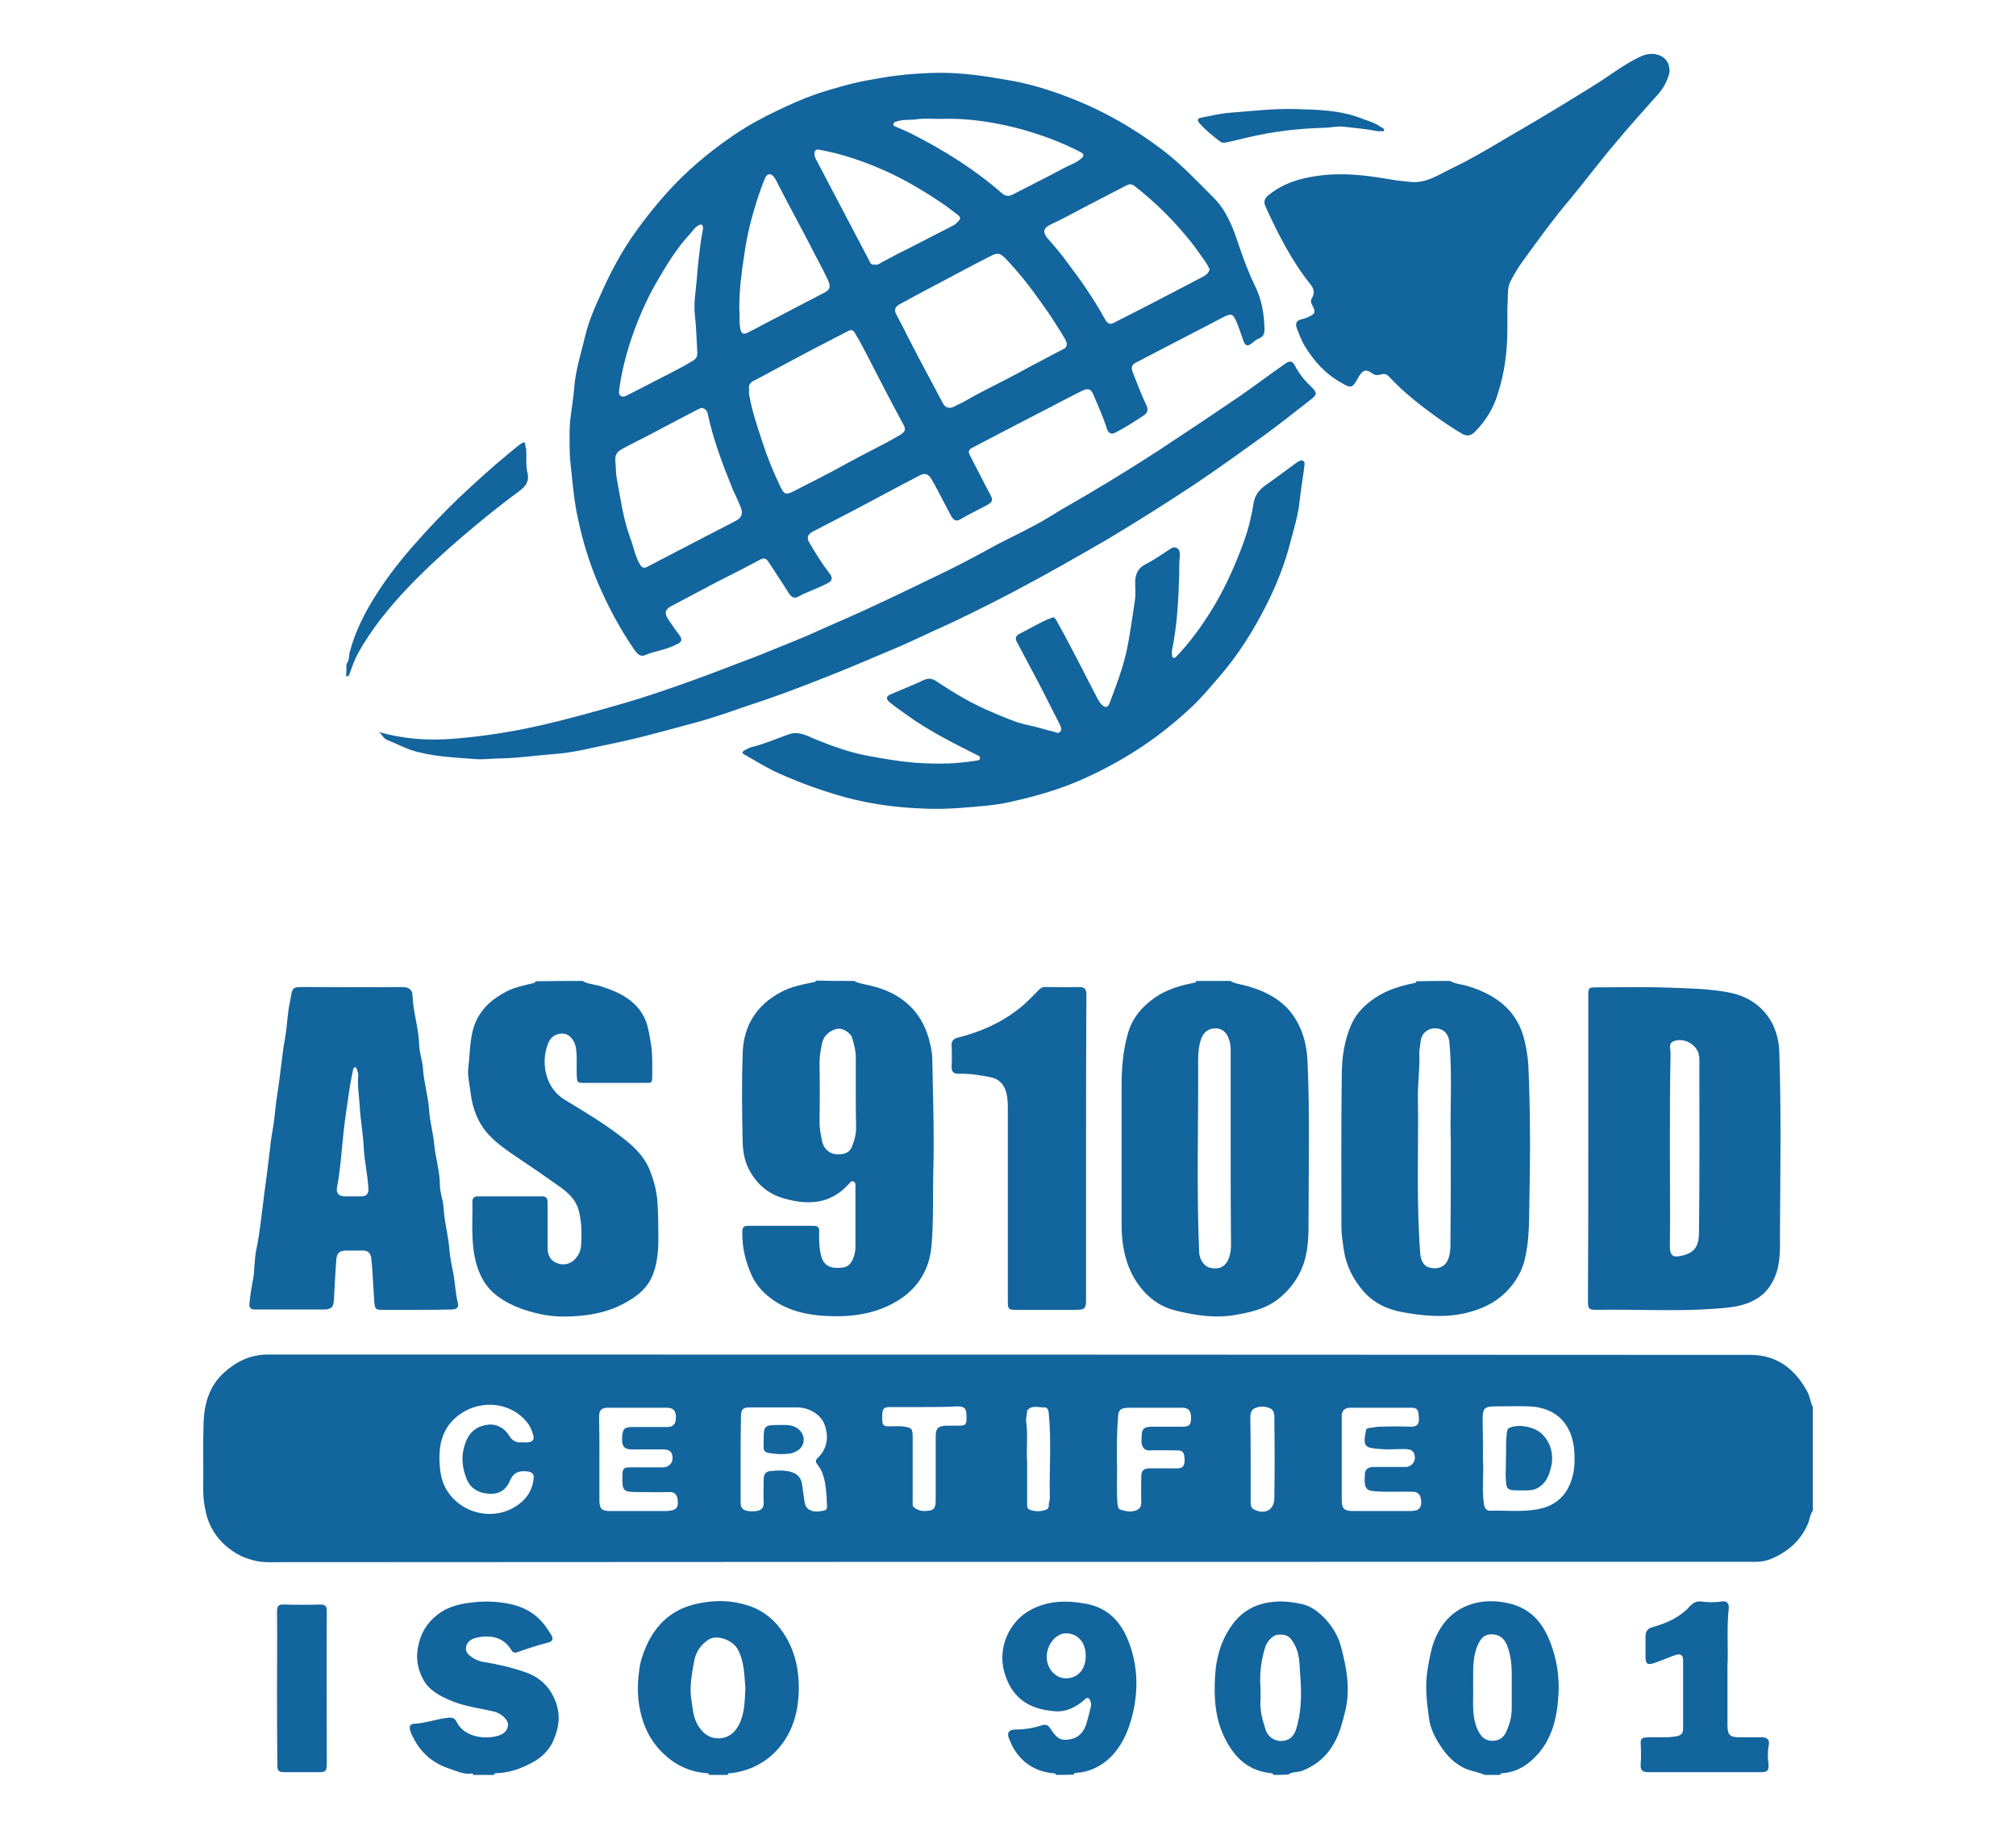
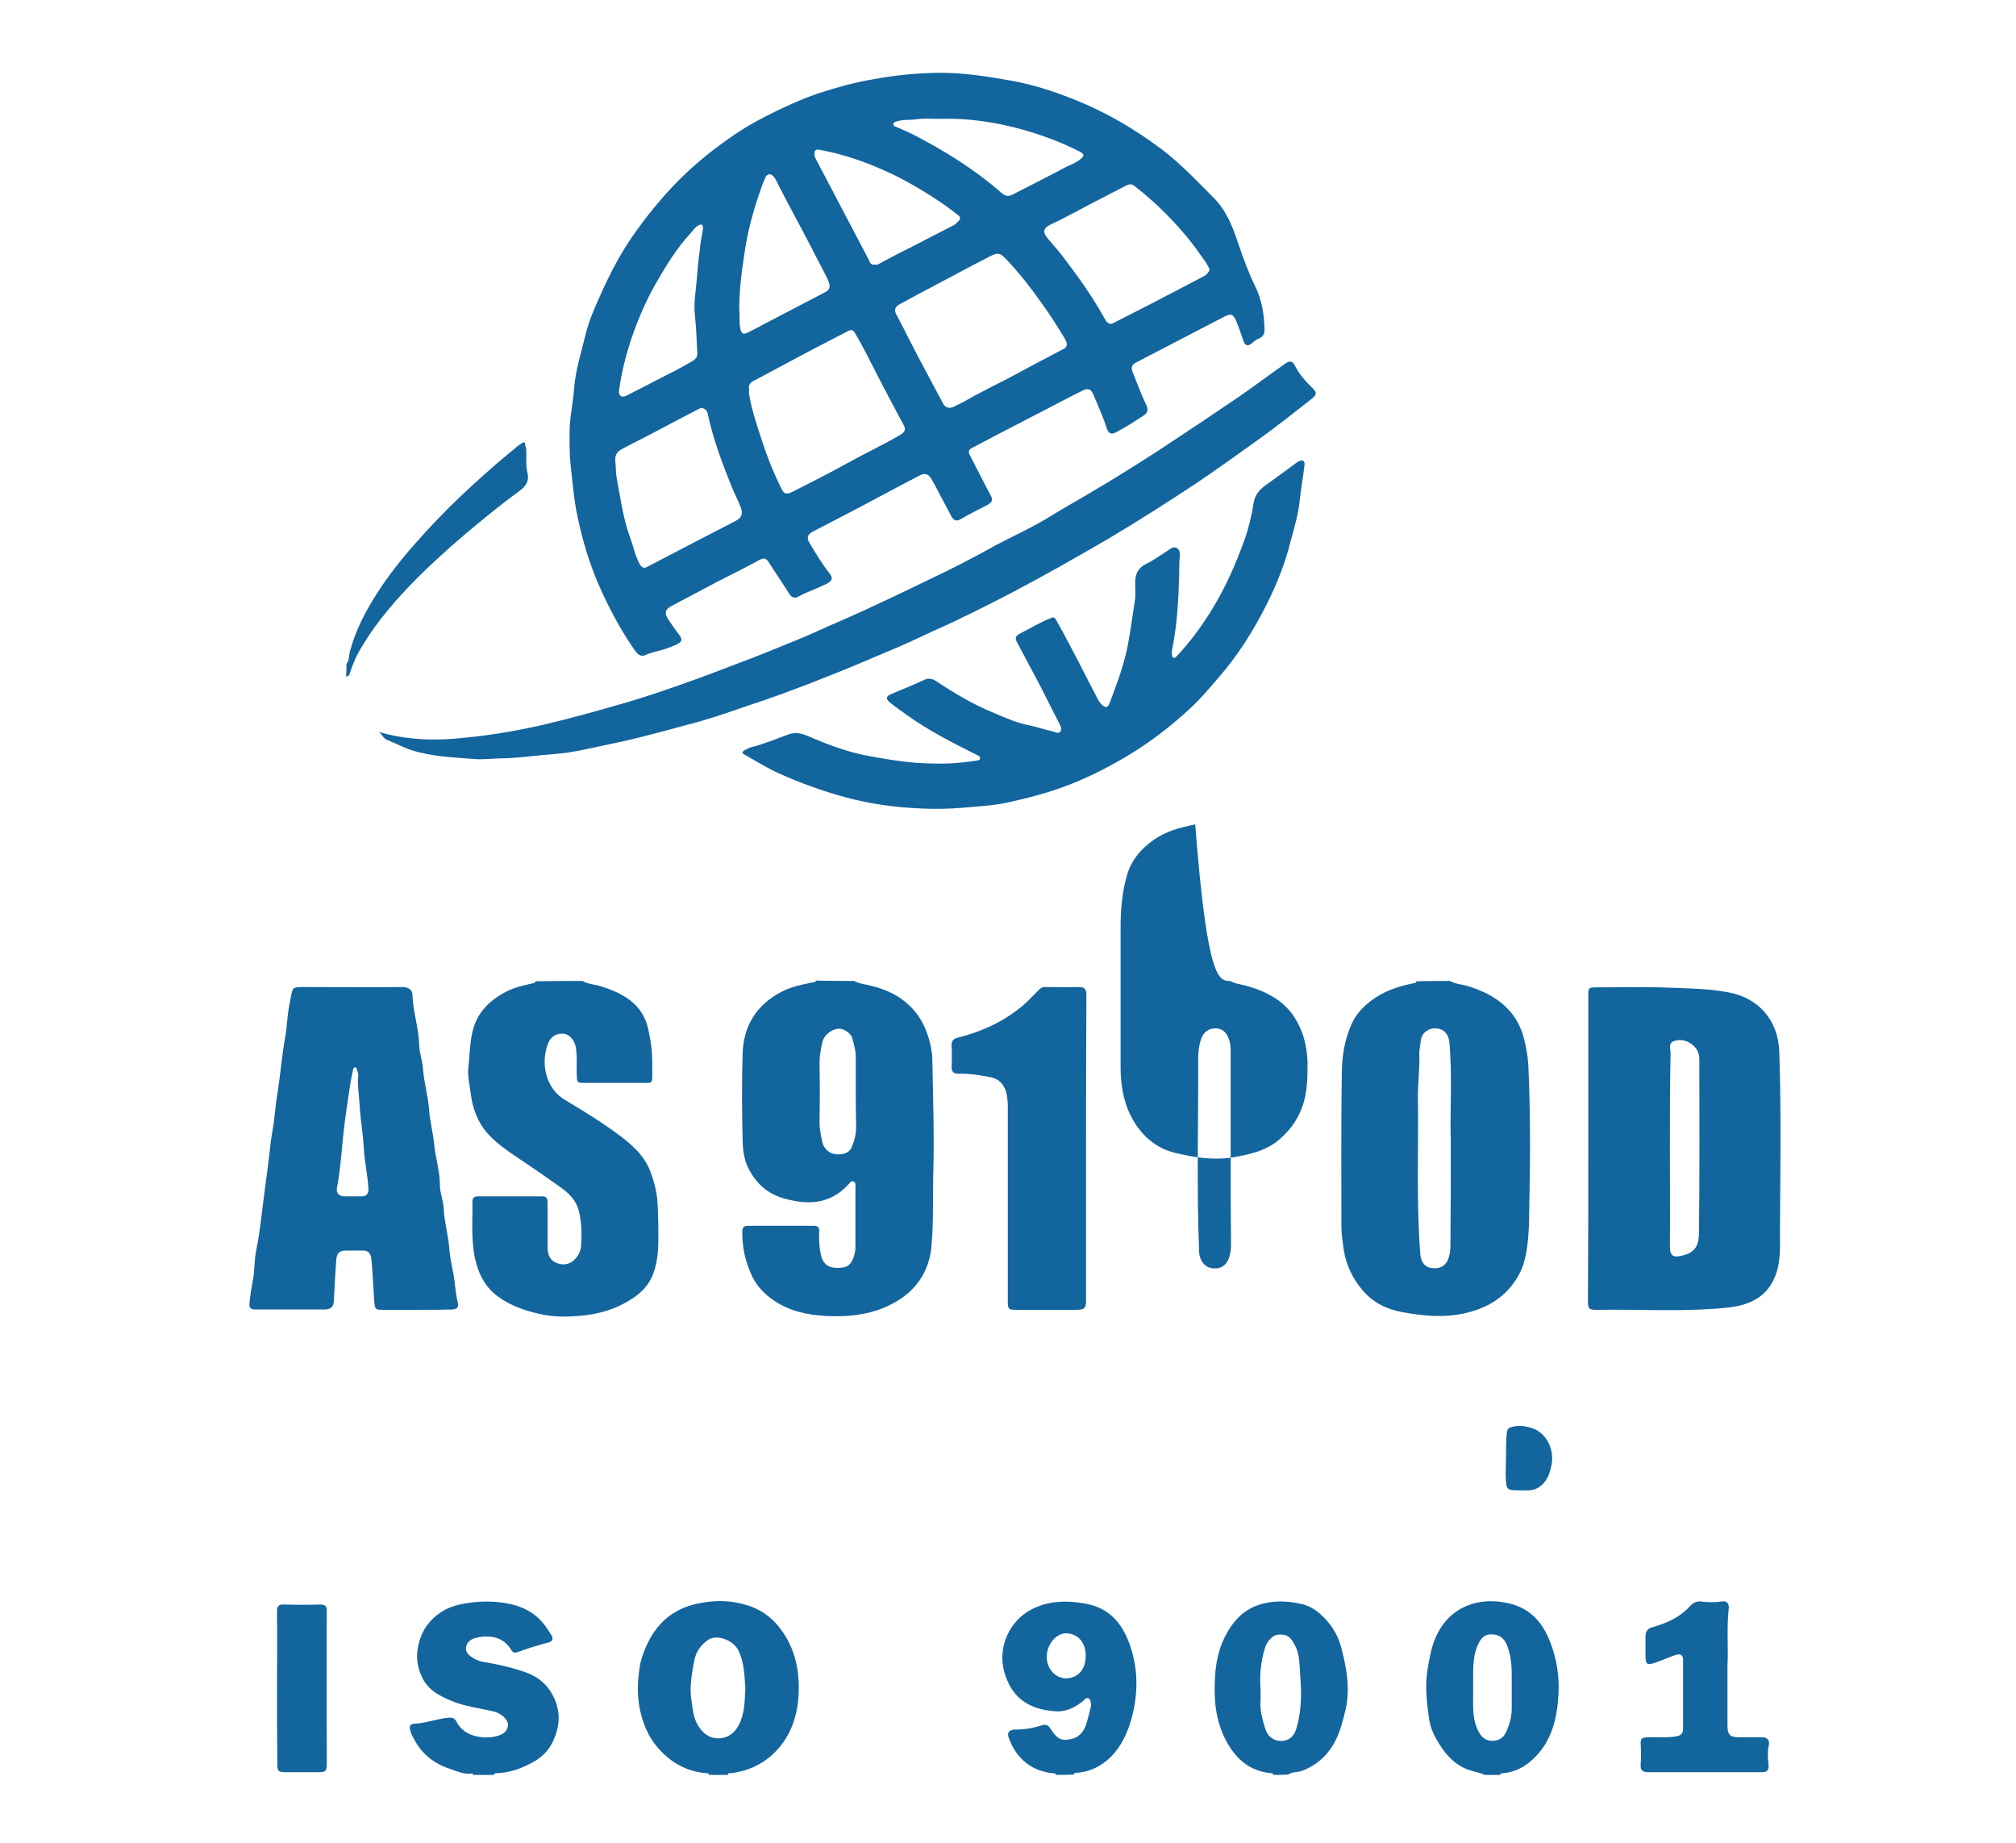
<svg xmlns="http://www.w3.org/2000/svg" version="1.1" id="Layer_1" x="0px" y="0px" viewBox="0 0 595.3 544" style="enable-background:new 0 0 595.3 544;" xml:space="preserve">
  <style type="text/css">
	.st0{fill:#13659E;}
</style>
  <g>
    <g>
-       <path class="st0" d="M535.3,446c-0.9,1.2-0.9,2.7-1.5,4c-2.2,5-5.9,8.1-10.7,10.2c-1.5,0.6-3.1,0.9-4.7,0.9c-24.7,0-49.5,0-74.2,0    c-121.6,0-243.2,0-364.9,0.1c-9.1,0-16.8-6.6-18.5-14.7c-0.5-2.2-0.8-4.3-0.8-6.6c0.1-6.6-0.1-13.2,0.1-19.8    c0.2-5.7,1.7-11,6.2-15c3.6-3.2,7.7-5.2,12.8-5.2c145.9,0,291.9,0,437.8,0.1c7.8,0,13.2,4.2,16.8,10.9c0.8,1.5,0.9,3.1,1.6,4.5    C535.3,425.7,535.3,435.8,535.3,446z M437.9,431.2c0.3,3.7-0.4,8.3,0.3,12.9c0.2,1.5,1,2,2.2,1.9c4.5-0.1,9,0.4,13.5-0.4    c4-0.7,7.2-2.6,9.2-6.4c1.7-3.3,2-6.7,1.8-10.3c-0.4-8.1-5.1-13.5-13.6-13.7c-3.2-0.1-6.4,0-9.6,0c-3.4,0-3.9,0.5-3.9,4    C437.9,423,437.9,426.7,437.9,431.2z M218.7,430.5c0,4.4,0,8.7,0,13.1c0,1.6,0.7,2.3,2.2,2.5c0.8,0.1,1.7,0.1,2.5,0    c1.3-0.2,2.2-0.9,2.1-2.4c-0.1-2.3,0-4.6,0-6.9c0-1.5,0.6-2.4,2-2.5c2-0.2,3.9-0.3,5.9,0.2c2.2,0.6,3.3,1.9,3.5,4.2    c0.2,1.6,0.5,3.2,0.7,4.8c0.3,2,1.9,3,4.3,2.7c2.4-0.3,2.5-0.4,2.2-3.1c0-0.4,0-0.7,0-1.1c-0.3-3.4-0.5-6.8-2.7-9.6    c-0.7-0.9-0.6-1.4,0.2-2.1c2.7-2.7,3.1-6,2-9.4c-1-3.2-4.6-5.4-8.3-5.4c-4.6,0-9.2,0-13.8,0c-2.1,0-2.7,0.5-2.7,2.7    C218.7,422.2,218.7,426.4,218.7,430.5z M396.2,430.7c0,3.9,0,7.9,0,11.8c0,3,0.6,3.6,3.6,3.6c5.4,0,10.9,0,16.3,0    c0.5,0,1.1,0,1.6-0.1c1.9-0.3,2.1-1.7,1.9-3.3c-0.2-1.5-0.9-2.3-2.6-2.3c-3.9-0.1-7.8,0.2-11.7-0.2c-1.8-0.2-2.2-1.1-2.3-2.5    c-0.1-0.6,0-1.2,0-1.8c0-2.1,0.7-2.8,2.8-2.8c3.1,0,6.2,0,9.2,0c1.6,0,2.8-1.3,2.8-2.7c0-1.8-0.9-2.6-2.9-2.6c-2.5,0-5,0.2-7.4,0    c-4-0.4-5.2-0.3-4.2-5.2c0.1-0.5,0.2-0.9,0.8-1c1.1-0.1,2.3-0.4,3.4-0.4c3-0.1,6-0.1,9.1,0c1.7,0,2.4-0.6,2.4-2.3    c-0.1-2.7-0.4-3.3-2.4-3.3c-5.9,0-11.9,0-17.8,0c-1.8,0-2.6,0.9-2.6,2.6C396.2,422.3,396.2,426.5,396.2,430.7z M177,430.7    c0,4.1,0,8.2,0,12.3c0,2.4,0.7,3.1,3.1,3.1c5.5,0,11,0,16.5,0c0.6,0,1.2-0.1,1.8-0.2c2-0.4,1.8-1.9,1.7-3.2    c-0.2-1.4-0.9-2.3-2.5-2.2c-3,0.1-5.9,0-8.9,0c-4.8,0-5-0.2-4.9-4.9c0-2.1,0.4-2.4,2.4-2.4c3.2,0,6.4,0,9.6,0    c1.6,0,2.8-1.2,2.8-2.7c0-1.8-0.8-2.6-2.8-2.6c-2.7,0-5.4,0-8.2,0c-2.8,0.1-4.1-0.2-3.9-3.7c0.2-2.3,0.6-2.9,3-2.9    c3.4,0,6.9,0,10.3,0c1.8,0,2.6-0.9,2.6-2.9c0-1.9-0.8-2.8-2.7-2.8c-5.8,0-11.6,0-17.4,0c-1.9,0-2.6,0.8-2.6,2.6    C177,422.2,177,426.4,177,430.7z M154.1,425.8c0.8,0,1.5,0.1,2,0c1.2-0.2,1.7-0.9,1.4-2c-0.4-1.4-0.9-2.7-1.8-3.8    c-5-6.3-13.8-6.7-19.7-2.6c-5.8,4-6.8,9.9-6,16.8c0.3,2.1,0.9,4.2,2.1,6c4.5,7,14.3,9,21.1,3.9c2.6-1.9,4.1-4.5,4.4-7.7    c0.1-1.3-0.6-1.9-1.9-2c-2.5-0.3-4.2,0.4-5.2,2.9c-1.3,3.1-3.9,4.1-7.1,3.6c-2.5-0.4-4.5-1.7-5.5-4c-1.6-3.8-1.9-7.8-0.1-11.8    c1.3-2.9,3.6-4.2,6.4-4.5c2.4-0.3,4.8,1,6.1,3.2C151.3,425.4,152.5,426,154.1,425.8z M329.8,431.2c0.2,3.7-0.2,8.3,0.2,12.9    c0.1,0.7,0.2,1.4,0.9,1.6c1.3,0.4,2.6,0.7,3.9,0.4c1.4-0.3,2.3-1,2.2-2.7c-0.1-2.5,0-5,0-7.4c0-1.8,0.7-2.5,2.5-2.5    c2.7,0,5.4,0,8.2,0c1.8,0,2.1-1.1,2.1-2.5c0-2.1-0.5-2.8-2.1-2.8c-2.8,0-5.6-0.1-8.3,0c-1.5,0-2-0.8-2.3-2c-0.1-0.6,0-1.3,0-2    c0-2.3,0.7-3,3-3c3,0,6,0,9.1,0c2,0,2.5-0.6,2.5-2.6c0-2.1-0.7-3-2.6-3c-5.2,0-10.4,0-15.6,0c-2.8,0-3.4,0.7-3.4,3.6    C329.8,422.7,329.8,426.5,329.8,431.2z M272.9,415.4c-3.4,0-6.8,0-10.1,0c-1.9,0-2.3,0.5-2.3,3c0,2.4,0.2,2.7,2.3,2.7    c1.2,0,2.4-0.1,3.6,0c2.6,0.4,3.1,0.3,3.1,3.2c0,6.3,0,12.7,0,19c0,0.6-0.2,1.3,0.5,1.8c1.5,1.2,3.2,1.1,4.8,0.8    c1.4-0.3,1.5-1.7,1.5-3.1c0-6.2,0-12.4,0-18.7c0-2.4,0.7-3.1,3.1-3.2c1.1,0,2.2,0,3.3,0c2.5,0,2.7-0.2,2.7-2.5    c0-2.7-0.5-3.2-2.9-3.2C279.3,415.4,276.1,415.4,272.9,415.4z M369.3,431.1c0,4.2,0,8.3,0,12.5c0,0.9,0.2,1.6,0.9,2    c3.2,1.7,6.1,0.2,6.1-3.3c0.1-7.7,0.1-15.3,0-23c0-1.1,0.2-2.8-1.2-3.5c-1.5-0.7-3.2-0.7-4.7,0c-1.2,0.6-1.2,2-1.2,3.2    C369.3,423,369.3,427.1,369.3,431.1z M303.3,431.6c0,4.6,0,8.4,0,12.2c0,0.7-0.1,1.5,0.7,1.9c1.6,0.6,3.3,0.6,4.9,0    c0.5-0.2,0.8-0.6,0.8-1.1c-0.1-0.9,0.4-1.8,0.3-2.6c-0.2-8.2,0.5-16.4-0.3-24.6c-0.1-1-0.3-2-1.4-1.9c-1.6,0.1-3.5-0.8-4.9,0.8    c-0.1,0.1-0.1,0.2-0.1,0.3c0,1-0.4,2.1-0.3,3C303.6,423.9,303,428.2,303.3,431.6z" />
      <path class="st0" d="M428.2,289.6c1.7,1,3.7,1,5.5,1.6c7.6,2.4,13.7,6.6,16.1,14.6c0.8,2.8,1.3,5.7,1.5,8.6    c0.6,13.5,0.6,27,0.3,40.6c-0.1,5.7,0,11.4-1.4,17c-0.8,3.2-2.5,6.2-4.8,8.7c-3.5,3.8-7.7,5.8-12.8,7c-6.3,1.4-12.3,0.8-18.4-0.3    c-4.6-0.8-8.7-2.8-11.7-6.3c-3-3.5-5-7.5-5.7-12.1c-0.3-2.3-0.7-4.5-0.7-6.8c0-14.8-0.1-29.6,0.1-44.4c0-5.4,0.7-10.7,3-15.7    c1.5-3.2,4-5.6,7-7.6c3.5-2.3,7.5-3.5,11.6-4.3c0.3-0.1,0.4-0.2,0.4-0.5C421.5,289.6,424.9,289.6,428.2,289.6z M428.4,336.9    c-0.3-8.3,0.5-18.7-0.4-29.1c-0.2-2.5-1.7-4.1-4-4.2c-2.3-0.1-4.3,1.4-4.5,3.9c-0.1,1.1-0.4,2.3-0.4,3.4c0.2,4.5-0.5,9-0.4,13.5    c0.2,15.3-0.5,30.6,0.7,45.9c0.2,2,1.1,3.5,2.6,3.9c2.3,0.6,4.2,0,5.2-1.6c1.1-1.9,1.1-4,1.1-6.1    C428.4,357.3,428.4,348.1,428.4,336.9z" />
-       <path class="st0" d="M363.3,289.6c1.5,0.9,3.3,1,5,1.5c6.2,1.8,11.6,4.7,14.8,10.7c2,3.6,2.8,7.5,3,11.6c0.7,15.5,0.3,31,0.3,46.6    c0,4.7,0,9.5-1.8,14c-1.5,3.8-3.9,6.9-7,9.4c-3.9,3.1-8.6,4.1-13.4,4.9c-5.7,0.9-11.3,0-16.7-1.3c-5.8-1.3-10.1-5.1-13-10.4    c-2.5-4.7-3.3-9.8-3.3-15c0-13.7,0-27.5,0-41.2c0-5.1,0.4-10.1,1.8-15.1c1.3-4.8,4.3-8.2,8.2-10.9c3.5-2.4,7.5-3.5,11.6-4.3    c0.3-0.1,0.4-0.2,0.4-0.5C356.5,289.6,359.9,289.6,363.3,289.6z M363.4,338.8c0-9.6,0-19.2,0-28.8c0-1.3-0.2-2.5-0.7-3.7    c-0.7-1.7-2-2.7-3.8-2.7c-2,0-3.4,1.1-4.1,2.8c-0.8,2.1-1,4.4-1,6.5c0.1,19-0.5,37.9,0.3,56.9c0.1,2,1.4,3.9,2.9,4.4    c3.1,0.9,5.3-0.4,6.1-3.5c0.3-1.1,0.4-2.1,0.4-3.2C363.4,357.9,363.4,348.3,363.4,338.8z" />
+       <path class="st0" d="M363.3,289.6c1.5,0.9,3.3,1,5,1.5c6.2,1.8,11.6,4.7,14.8,10.7c2,3.6,2.8,7.5,3,11.6c0,4.7,0,9.5-1.8,14c-1.5,3.8-3.9,6.9-7,9.4c-3.9,3.1-8.6,4.1-13.4,4.9c-5.7,0.9-11.3,0-16.7-1.3c-5.8-1.3-10.1-5.1-13-10.4    c-2.5-4.7-3.3-9.8-3.3-15c0-13.7,0-27.5,0-41.2c0-5.1,0.4-10.1,1.8-15.1c1.3-4.8,4.3-8.2,8.2-10.9c3.5-2.4,7.5-3.5,11.6-4.3    c0.3-0.1,0.4-0.2,0.4-0.5C356.5,289.6,359.9,289.6,363.3,289.6z M363.4,338.8c0-9.6,0-19.2,0-28.8c0-1.3-0.2-2.5-0.7-3.7    c-0.7-1.7-2-2.7-3.8-2.7c-2,0-3.4,1.1-4.1,2.8c-0.8,2.1-1,4.4-1,6.5c0.1,19-0.5,37.9,0.3,56.9c0.1,2,1.4,3.9,2.9,4.4    c3.1,0.9,5.3-0.4,6.1-3.5c0.3-1.1,0.4-2.1,0.4-3.2C363.4,357.9,363.4,348.3,363.4,338.8z" />
      <path class="st0" d="M252.2,289.6c1.7,0.9,3.6,1,5.3,1.5c3.6,0.9,6.9,2.3,9.7,4.6c4.4,3.5,6.6,8.1,7.7,13.5    c0.2,1.1,0.4,2.2,0.4,3.4c0.2,11.1,0.6,22.2,0.3,33.3c-0.2,7.2,0.1,14.4-0.5,21.5c-0.5,7.2-4,13.1-10.5,16.9    c-6.5,3.8-13.7,4.6-20.9,4.2c-5.3-0.3-10.5-1.4-15.1-4.5c-2.8-1.9-5.1-4.2-6.6-7.4c-1.9-4.2-2.9-8.4-2.8-13c0-1.2,0.4-1.7,1.7-1.7    c6.5,0,12.9,0,19.4,0c1.3,0,1.7,0.6,1.6,1.8c-0.1,2.5,0,5,0.7,7.5c0.6,2,2.1,3,4.1,3.1c3.1,0.1,4.2-0.4,5.2-2.7    c0.4-1,0.7-2.1,0.7-3.3c0-5.9,0-11.7,0-17.6c0-0.7,0.2-1.6-0.6-1.9c-0.8-0.3-1.1,0.6-1.6,1c-5.3,5.7-11.7,6-18.6,4.1    c-4.5-1.2-7.8-3.8-10.1-7.7c-1.7-2.7-2.3-5.8-2.4-8.9c-0.2-8.8-0.3-17.7,0-26.5c0.3-8,4.1-14.1,11.3-17.9c2.9-1.6,6.2-2.2,9.5-2.9    c0.3-0.1,0.8,0,0.8-0.5C244.7,289.6,248.5,289.6,252.2,289.6z M252.7,322.5c0-3.5,0-7,0-10.5c0-2-0.6-3.9-1.1-5.7    c-0.4-1.3-2.6-2.7-3.9-2.6c-2.1,0.1-4.4,1.8-4.9,4.1c-0.4,1.9-0.8,3.8-0.8,5.8c0.1,5.9,0.1,11.8,0,17.7c0,2,0.4,3.9,0.8,5.8    c0.5,2.2,2.3,3.7,4.5,3.7c1.7,0,3.4-0.3,4.2-2.1c0.8-1.9,1.3-3.8,1.3-5.9C252.7,329.4,252.7,325.9,252.7,322.5z" />
      <path class="st0" d="M172,289.6c1.7,1,3.7,1,5.5,1.6c5.6,1.8,10.8,4.3,13.2,10.2c0.8,2.1,1.1,4.4,1.5,6.6c0.5,3.1,0.4,6.2,0.4,9.4    c0,2.4,0,2.3-2.4,2.3c-5.7,0-11.5,0-17.2,0c-2.7,0-2.6,0-2.7-2.6c-0.1-2.7,0.2-5.4-0.3-8.1c-0.4-1.8-1.7-3.5-3.3-3.8    c-2.1-0.3-4,0.7-4.8,2.7c-2.3,5.6-1,13.3,4.9,16.8c5.3,3.2,10.6,6.4,15.6,10.1c3.9,2.9,7.6,6,9.5,10.7c1.1,2.8,1.9,5.7,2.2,8.8    c0.3,3.9,0.3,7.8,0.3,11.7c0,3.8-0.4,7.6-1.9,11c-1.4,3.1-3.9,5.3-6.8,7c-4.2,2.6-8.9,3.9-13.8,4.4c-4.1,0.4-8.4,0.5-12.6-0.5    c-4.4-1-8.5-2.4-12.2-5.1c-3.6-2.6-5.5-6.1-6.6-10.3c-1.5-5.9-0.9-11.8-1-17.8c0-1,0.5-1.5,1.6-1.5c6.3,0,12.7,0,19,0    c1.5,0,1.6,0.9,1.6,2c0,4.4,0,8.7,0,13.1c0,1.9,0.6,3.7,2.5,4.5c1.8,0.8,3.7,0.6,5.2-0.7c1.4-1.2,2.1-2.8,2.2-4.5    c0.2-3.4,0.2-6.8-0.7-10.2c-0.8-3.1-2.9-5.1-5.4-6.9c-4.2-3-8.4-5.9-12.6-8.7c-3-2-5.9-4-8.4-6.6c-3.3-3.5-4.9-7.7-5.5-12.3    c-0.3-2.6-1-5.2-0.7-7.8c0.6-4.8,0.3-9.8,2.6-14.3c1.9-3.7,4.9-6.1,8.5-8c2.6-1.4,5.5-1.9,8.3-2.6c0.3-0.1,0.4-0.2,0.4-0.5    C162.9,289.6,167.4,289.6,172,289.6z" />
      <path class="st0" d="M209.4,524c0-0.4-0.3-0.4-0.6-0.5c-6-0.4-10.9-3.2-14.7-7.7c-2.9-3.4-4.5-7.5-5.3-12    c-0.7-3.9-0.5-7.8,0.1-11.7c0.3-2,1-3.9,1.8-5.8c1.8-4.2,4.4-7.7,8.4-10.2c3.4-2.1,7.1-2.9,11-3.3c3.3-0.3,6.7,0,9.8,0.9    c4.2,1.1,7.8,3.5,10.5,7.1c4.5,5.9,5.8,12.7,5.4,19.8c-0.4,6.6-2.6,12.7-7.7,17.4c-3.5,3.2-7.6,4.9-12.2,5.5c-0.4,0-0.9-0.2-1,0.5    C213.1,524,211.2,524,209.4,524z M220.1,498.4c-0.3-3.8-0.3-7.8-2.2-11.4c-1.5-2.8-6.1-4.5-8.6-3c-2.3,1.5-3.8,3.6-4.3,6.3    c-0.7,3.9-1.5,7.8-0.8,11.9c0.4,2.4,0.5,4.8,1.8,7c1.4,2.4,3.3,4,6.1,4c2.8,0,4.8-1.5,6.1-4C219.9,505.9,219.9,502.2,220.1,498.4z    " />
      <path class="st0" d="M139.7,524c0-0.3-0.2-0.5-0.5-0.4c-2.3,0.3-4.3-0.7-6.4-1.4c-4.6-1.5-8.1-4.3-10.4-8.5    c-0.5-0.9-1-1.8-1.3-2.9c-0.3-1.3,0.1-1.9,1.3-1.9c3.5-0.2,6.7-1.5,10.2-1.8c1.2-0.1,1.8,0.4,2.2,1.2c2.3,4.7,8.7,5.3,12.4,4.1    c1.5-0.5,2.8-1.4,2.8-3.3c0-1.5-2.1-3.3-4.1-3.8c-4.3-1-8.7-1.5-12.7-3.2c-3.3-1.4-6.5-3-8.3-6.4c-1.7-3.2-2.2-6.6-1.3-10.2    c0.9-4.1,3.2-7.3,6.7-9.6c2.5-1.6,5.3-2.3,8.2-2.7c4.3-0.6,8.7-0.5,12.8,0.5c3.7,0.9,7,2.8,9.4,5.9c0.8,1,1.4,2.1,2.1,3.1    c0.7,1.1,0.3,1.9-0.8,2.2c-3.2,0.8-6.3,1.8-9.3,2.9c-0.9,0.3-1.4-0.1-1.8-0.8c-2.4-4-6.8-4.4-10.6-3.4c-1.4,0.4-2.5,1.3-2.7,2.8    c-0.2,1.5,1,2.4,2.1,3.1c0.8,0.5,1.8,0.9,2.8,1.1c4.2,0.7,8.4,1.6,12.4,3c4.1,1.4,7.1,3.9,8.9,8.1c1.9,4.4,1.3,8.4-0.5,12.4    c-1.3,2.8-3.6,5-6.4,6.4c-3.2,1.7-6.6,2.9-10.4,3c-0.3,0-0.6,0.1-0.6,0.5C143.9,524,141.8,524,139.7,524z" />
      <path class="st0" d="M311.8,524c-0.1-0.6-0.6-0.4-1-0.5c-4.7-0.5-8.5-2.7-11.1-6.7c-0.7-1-1.2-2.2-1.7-3.4    c-0.8-1.8-0.1-2.8,1.9-2.8c2.6,0,5.1-0.4,7.6-1.2c1.5-0.5,2.1,0,2.8,1.1c1.8,2.8,3,3.6,6.1,2.9c2.2-0.5,3.7-2.2,4.4-4.5    c0.5-1.7,0.9-3.3,1.3-5c0.2-0.9,0-1.8-0.5-2.4c-0.6-0.6-1.3,0.2-1.8,0.7c-2.5,2-5.2,3.3-8.4,3c-8.1-0.6-12.9-4.4-14.9-11.8    c-1.9-7,1.5-14.7,7.8-18.1c5-2.7,10.4-2.9,16-1.9c7.3,1.2,11.2,6,13.4,12.4c2.4,7,2.4,14.1,0.5,21.3c-1.2,4.4-3,8.4-6.3,11.7    c-2.8,2.7-6.1,4.3-10,4.6c-0.3,0-0.8,0-0.8,0.5C315.1,524,313.5,524,311.8,524z M320.6,488.8c0-3.9-2.3-6.5-5.7-6.6    c-2.7-0.1-5.6,2.8-5.8,6.6c-0.2,3.7,2.5,6.7,5.7,6.7C318.4,495.4,320.6,492.8,320.6,488.8z" />
      <path class="st0" d="M438.4,524c-1.7-0.8-3.5-1-5.3-1.7c-3.5-1.4-6-4.1-7.9-7.1c-1.5-2.3-2.8-4.9-3.2-7.7c-0.7-4.9-1.3-9.9-0.4-15    c0.4-2.3,0.8-4.6,1.5-6.9c1.8-5.5,5.2-9.7,10.5-11.7c3.7-1.4,7.7-1.5,11.7-0.6c6.5,1.4,10.2,5.6,12.5,11.6    c1.9,4.9,2.7,10.1,2.4,15.3c-0.4,7.2-2,14.1-7.7,19.3c-2.5,2.3-5.3,3.7-8.7,4c-0.3,0-0.8,0-0.8,0.5C441.5,524,440,524,438.4,524z     M435,498.6c0.1,3.9-0.5,8.2,1.4,12.2c0.8,1.6,1.7,2.8,3.6,3.1c2.1,0.2,3.7-0.5,4.6-2.3c1.1-2.2,1.8-4.7,1.8-7.2    c0-3.4,0-6.8,0-10.1c0-2.9-0.3-5.8-1.4-8.6c-0.9-2.1-2.3-3.2-4.6-3.2c-2.1,0-3.1,1.1-4.1,3.3C434.6,489.9,435.1,494.1,435,498.6z" />
      <path class="st0" d="M376,524c0-0.4-0.3-0.4-0.6-0.5c-6.4-0.6-10.5-4.2-13.4-9.7c-3.2-6-3.6-12.5-3.2-19    c0.3-5.3,1.7-10.4,4.9-14.9c3.1-4.4,7.2-6.5,12.4-7c3-0.3,6,0.1,8.9,0.8c2.4,0.7,4.5,2.3,6.2,4.1c2.4,2.5,4.1,5.5,4.9,8.8    c1.6,6.1,2.7,12.3,1.1,18.7c-0.8,3.2-1.6,6.4-3.3,9.4c-2.2,3.9-5.3,6.5-9.4,8.1c-1.4,0.5-2.9,0.2-4.1,1.1    C378.9,524,377.4,524,376,524z M372.2,498.2c0,1.3,0.1,2.5,0,3.8c-0.2,3,0.6,5.8,1.5,8.6c0.9,2.8,3.8,4.1,6.5,3    c2.1-0.9,2.6-3.1,3-4.8c1.2-4.8,1.1-9.8,0.7-14.7c-0.2-2.8-0.1-5.8-1.6-8.5c-1.3-2.4-2.2-3.2-5-3c-1.4,0.1-3.2,2-3.7,3.7    C372.4,490.1,371.9,494.1,372.2,498.2z" />
      <path class="st0" d="M469,339c0-15,0-30,0-45c0-2.4,0.1-2.5,2.4-2.5c7.3,0,14.5-0.2,21.8,0.1c5.8,0.2,11.6,0.3,17.3,1.4    c8.7,1.6,14.5,8.1,14.9,17.3c0.6,17.9,0.3,35.8,0.2,53.6c0,4.4,0.3,9-1.6,13.3c-1.4,3.2-3.4,5.4-6.5,6.9c-3.6,1.8-7.6,2-11.5,2.3    c-11.5,0.8-22.9,0.1-34.4,0.3c-2.4,0-2.7-0.2-2.7-2.7C469,369,469,354,469,339z M493.1,339.1c0,9.6,0.1,19.2,0,28.8    c0,3,1,3.5,4,2.7c3.8-1,4.6-3.3,4.6-7.1c0.2-16.9,0.1-33.8,0.1-50.8c0-2.1-1-3.7-2.8-4.8c-1.5-0.9-3.3-1.1-4.8-0.5    c-1.6,0.6-0.9,2.3-0.9,3.6C493.1,320.4,493.1,329.7,493.1,339.1z" />
      <path class="st0" d="M123,386.7c-3.3,0-6.5,0-9.8,0c-2.2,0-2.5,0-2.7-2.6c-0.2-2.7-0.3-5.5-0.5-8.3c-0.1-1.5-0.2-3-0.4-4.5    c-0.2-1.4-1.1-2.2-2.6-2.1c-1.6,0-3.1,0-4.7,0c-2.1,0-2.8,0.7-3,2.7c-0.3,4-0.5,8-0.7,12c-0.1,1.9-0.8,2.6-2.6,2.7    c-6.9,0-13.8,0-20.7,0c-1.6,0-1.8-0.9-1.6-2.1c0.2-2.1,0.5-4.1,0.9-6.2c0.7-3.1,0.4-6.3,1.1-9.4c1.1-5.4,1.6-10.8,2.3-16.2    c0.6-4.4,1.2-8.9,1.7-13.3c0.2-2.5,0.7-5.1,1.1-7.6c0.4-3,0.6-5.9,1.1-8.9c0.9-5.5,1.3-11.1,2.3-16.6c0.6-3.3,0.6-6.6,1.3-9.9    c0.1-0.5,0.2-1,0.3-1.6c0.6-3.4,0.6-3.4,4-3.4c9.7,0,19.3,0.1,29,0c2,0,3,0.9,3,2.5c0.2,5,1.9,9.8,2,14.9c0.1,2.3,1,4.5,1.1,6.8    c0.3,4,1.5,7.9,1.8,12c0.2,3.4,1.2,6.8,1.5,10.2c0.4,4.1,1.7,8,1.7,12.2c0,2.2,1,4.4,1.1,6.7c0.2,4.1,1.4,8.1,1.7,12.2    c0.2,2.4,0.7,4.8,1.2,7.2c0.5,2.9,0.6,5.8,1.3,8.6c0.4,1.4-0.6,1.9-1.9,1.9C129.9,386.7,126.5,386.7,123,386.7z M104.2,353.2    c0.8,0,1.7,0,2.5,0c1.5,0.1,2.2-1,2.1-2.1c-0.2-4.2-1.2-8.2-1.4-12.4c-0.2-4.2-1-8.3-1.2-12.4c-0.2-3-0.7-6-0.4-9    c0-0.4-0.2-0.8-0.3-1.2c-0.1-0.4-0.2-1-0.6-1c-0.6,0-0.6,0.5-0.7,1c-1,4.5-1.5,9.1-2.2,13.7c-1,7-1.2,14-2.5,20.9    c-0.3,1.5,0.6,2.4,2.1,2.5C102.4,353.2,103.3,353.2,104.2,353.2z" />
      <path class="st0" d="M320.7,338.9c0,15,0,30,0,45c0,2.4-0.5,2.8-3,2.8c-5.9,0-11.7,0-17.6,0c-2.3,0-2.5-0.2-2.5-2.5    c0-19,0-38.1,0-57.1c0-1.9-0.1-3.9-0.9-5.8c-0.9-1.9-2.3-2.9-4.3-3.3c-3.1-0.6-6.2-1.1-9.4-1c-1.5,0-2-0.6-2-2.1    c0.1-2.1,0.1-4.1,0-6.2c-0.1-1.5,0.7-2.1,2-2.4c6.6-1.7,12.6-4.3,18-8.6c2.1-1.6,3.9-3.6,5.8-5.5c0.6-0.6,1.2-0.9,2.1-0.8    c3.2,0,6.4,0.1,9.6,0c1.7,0,2.3,0.5,2.3,2.3C320.7,308.8,320.7,323.9,320.7,338.9z" />
      <path class="st0" d="M510.1,491.8c0,6.6,0,12.1,0,17.5c0,2.9,0.7,3.6,3.6,3.6c2.2,0,4.5,0,6.7,0c1.5,0,2.2,0.9,1.9,2.3    c-0.4,1.9-0.3,3.7-0.1,5.5c0.2,1.9-0.2,2.5-2.2,2.5c-11.1,0-22.1,0-33.2,0c-2,0-2.5-0.7-2.3-2.7c0.1-1.7,0.1-3.5,0-5.3    c-0.1-1.9,0.1-2.2,2.1-2.3c2.8-0.1,5.6,0.2,8.5-0.3c1.4-0.3,1.9-1,1.9-2.2c0-6.8,0-13.5,0-20.3c0-1.5-0.8-2-2.2-1.5    c-2.1,0.7-4.1,1.6-6.1,2.3c-2.3,0.8-2.8,0.4-2.8-1.9c0-1.9,0-3.9,0-5.8c0-1.4,0.5-2.4,2-2.8c3.6-1,7-2.4,9.8-4.9    c0.4-0.3,0.7-0.6,1-1c1-1,1.9-1.9,3.6-1.7c2,0.3,4.1,0.3,6.1,0c1.8-0.3,2.1,0.9,2.1,1.8C509.8,480.8,510.4,486.9,510.1,491.8z" />
      <path class="st0" d="M81.8,498.3c0-7.5,0.1-15,0-22.5c0-1.7,0.5-2.2,2.2-2.1c3.5,0.1,7,0.1,10.5,0c1.4,0,2,0.3,2,1.9    c-0.1,15.1,0,30.1,0,45.2c0,2.1-0.4,2.4-2.4,2.4c-3.3,0-6.5,0-9.8,0c-2.1,0-2.4-0.3-2.4-2.4C81.8,513.3,81.8,505.8,81.8,498.3z" />
      <path class="st0" d="M444.7,430c0.1-2.3-0.1-4.8,0.3-7.3c0.2-0.9,0.4-1.1,1.3-1.4c2.2-0.6,4.3-0.3,6.3,0.4c4.2,1.5,6.5,6.4,5.5,11    c-0.6,2.7-1.4,5-3.9,6.5c-1.6,1-3.4,0.8-5.1,0.8c-4.3,0-4.3,0-4.5-4.3C444.6,433.9,444.7,432.1,444.7,430z" />
-       <path class="st0" d="M225.5,425c0-4.1,0.3-4.3,4.4-4.3c0.7,0,1.4,0,2.2,0c2.8,0,5,1.7,5.2,4c0.2,2.3-1.5,4.1-4.5,4.5    c-2,0.2-4.1,0.1-6.1-0.3c-0.7-0.2-1.2-0.6-1.2-1.4C225.5,426.6,225.5,425.8,225.5,425z" />
    </g>
    <g>
      <path class="st0" d="M102.3,196c0.9-1,0.7-2.4,1-3.6c1.7-6.4,4.7-12.1,8.2-17.5c3.3-5.1,7-9.8,11-14.3c4.2-4.8,8.6-9.4,13.2-13.8    c4.7-4.4,9.5-8.8,14.5-12.9c1.3-1,2.4-2.1,3.8-3c0.7-0.5,1.1-0.4,1.1,0.5c0,0.5,0.3,0.9,0.3,1.4c0.1,2.3-0.2,4.7,0.4,7    c0.6,2.8-1.2,4.3-3,5.6c-5.5,4-10.7,8.3-15.8,12.6c-5.6,4.8-11,9.7-16.1,15c-5.8,6.1-11.2,12.6-15.3,20.1c-1,1.9-1.7,3.9-2.4,5.9    c-0.2,0.7-0.6,0.6-1,0.7C102.3,198.4,102.3,197.2,102.3,196z" />
      <path class="st0" d="M276.9,21.5c6.9-0.1,13.7,0.9,20.5,2.1c6.1,1,12.1,2.8,17.8,5c10.1,3.8,19.4,9.1,28,15.6    c5.4,4.1,10.1,9.1,14.9,13.9c4,3.9,5.9,8.8,7.6,14c1.4,4.1,2.9,8.2,4.8,12.1c2.1,4.2,2.8,8.6,2.9,13.1c0,1-0.3,2.1-1.6,2.6    c-0.8,0.3-1.5,0.9-2.2,1.5c-1.2,0.9-1.9,0.7-2.4-0.7c-0.7-2-1.4-4.1-2.2-6c-0.9-2-1.5-2.2-3.5-1.2c-7.8,4-15.5,8.1-23.3,12.1    c-0.9,0.5-1.9,1-2.9,1.5c-1.1,0.6-1.3,1.5-0.9,2.6c1.3,3.3,2.5,6.5,4,9.7c0.7,1.4,0.6,2.4-0.6,3.2c-2.7,1.8-5.5,3.6-8.4,5.1    c-1.3,0.7-2.1,0.1-2.5-1c-1.1-3.5-2.6-6.8-4-10.1c-0.7-1.7-1.5-2.1-3.2-1.3c-3.5,1.7-7,3.6-10.5,5.4c-4.7,2.4-9.4,4.9-14.1,7.3    c-2.7,1.4-5.5,2.9-8.2,4.3c-0.9,0.5-1,1.2-0.5,2.1c2,3.8,3.9,7.7,6,11.6c0.9,1.6,0.7,2.2-0.9,3.1c-2.6,1.4-5.2,2.6-7.7,4.1    c-1.4,0.9-2.2,0.4-2.9-0.8c-1.3-2.5-2.7-5.1-4-7.6c-0.6-1.2-1.3-2.4-2-3.6c-0.8-1.4-2.1-1.5-3.2-0.9c-7,3.6-13.9,7.4-20.8,11    c-3.6,1.9-7.2,3.7-10.8,5.6c-1.7,0.9-2,1.9-1,3.5c1.8,3,3.6,6,5.8,8.8c1.1,1.4,0.9,2.3-0.7,3.1c-2.8,1.4-5.8,2.4-8.6,3.9    c-0.9,0.5-1.8,0.2-2.5-0.8c-2-3.2-4.1-6.3-6.1-9.4c-0.8-1.3-1.5-1.4-2.9-0.6c-4,2.2-8.1,4.2-12.2,6.3c-4.5,2.4-9.1,4.8-13.6,7.2    c-1.9,1-2.2,2.1-1,3.9c1,1.5,2,3,3.1,4.4c1.2,1.5,1.1,2.3-0.7,3.1c-1.5,0.7-3.1,1.3-4.7,1.7c-1.4,0.4-2.9,0.7-4.2,1.3    c-1.9,0.9-2.8-0.5-3.7-1.8c-4.2-6.1-7.6-12.6-10.5-19.3c-2.6-6.1-4.5-12.4-5.9-18.9c-1.2-5.3-1.6-10.7-2.2-16.1    c-0.4-3.4-0.3-6.9-0.3-10.3c0.1-4,1-7.9,1.3-11.9c0.4-5.7,2.2-11.1,3.5-16.6c1-3.9,2.6-7.6,4.3-11.3c2.9-6.6,6.3-13,10.5-18.8    c2.7-3.8,5.5-7.3,8.6-10.8c6-6.8,12.9-12.6,20.4-17.7c4-2.7,8.2-5,12.6-7.1c4-1.9,8-3.7,12.1-5.1c5.3-1.7,10.8-3.3,16.4-4.2    C264.2,22.2,270.5,21.6,276.9,21.5z M221.2,115c0,0.6-0.1,1,0,1.4c0.8,4.7,2.3,9.2,3.8,13.7c1.5,4.7,3.4,9.4,5.6,13.9    c0.9,1.8,1.4,2.1,3.2,1.3c5.5-2.8,10.9-5.5,16.3-8.5c5.2-2.9,10.6-5.4,15.7-8.4c1.4-0.9,1.8-1.5,1-3c-2.6-4.8-5.2-9.7-7.7-14.6    c-2.2-4.2-4.2-8.4-6.6-12.4c-0.5-0.9-1-1.2-2-0.7c-3.8,2-7.6,3.9-11.4,5.9c-5.3,2.8-10.6,5.7-15.9,8.5    C221.7,112.7,220.9,113.5,221.2,115z M315,101.3c-0.1-0.3-0.3-0.8-0.5-1.2c-2.1-3.5-4.3-7-6.7-10.3c-3.3-4.7-6.8-9.2-10.8-13.4    c-1.8-1.8-2.4-1.9-4.7-0.7c-5.1,2.6-10.1,5.3-15.2,8c-3.8,2-7.6,4-11.4,6.1c-1.2,0.6-1.8,1.6-1.1,2.9c1.2,2.3,2.4,4.5,3.5,6.8    c1.8,3.4,3.5,6.8,5.3,10.1c1.7,3.2,3.4,6.4,5.1,9.6c0.7,1.2,1.9,1.5,3.1,0.9c1.1-0.6,2.2-1,3.2-1.6c5.3-3.1,10.8-5.6,16.1-8.5    c4.2-2.3,8.5-4.5,12.8-6.8C314.5,102.9,315.1,102.4,315,101.3z M207.1,120.4c-0.4,0.2-0.7,0.3-1.1,0.5c-4,2.1-7.9,4.1-11.8,6.2    c-3.5,1.9-7.1,3.6-10.6,5.5c-1.4,0.8-2.1,1.8-1.9,3.5c0.2,1.7,0.1,3.4,0.4,5c1.1,5.9,1.9,12,4,17.7c1,2.6,1.4,5.3,2.8,7.7    c0.5,0.9,1.1,1.5,2.3,0.8c8.6-4.5,17.3-9,26-13.5c1.8-0.9,2.3-2.2,1.5-4.1c-0.7-1.8-1.6-3.6-2.4-5.4c-2.9-7.2-5.7-14.5-7.3-22.1    C208.8,121.2,208.2,120.6,207.1,120.4z M357.2,79.5c-0.4-0.7-0.7-1.4-1.1-2c-1.4-1.9-2.7-3.9-4.2-5.8c-5-6.3-10.6-11.9-16.9-16.8    c-0.8-0.6-1.5-0.6-2.3-0.2c-3.9,2-7.7,4-11.6,6c-3.6,1.9-7.2,3.9-10.9,5.6c-2.1,1-2.4,2.2-0.9,4c2,2.3,4,4.6,5.8,7.1    c4,5.3,7.8,10.7,11,16.5c0.5,0.9,1.2,2.3,2.8,1.4c3.3-1.7,6.7-3.4,10-5.1c5.4-2.8,10.8-5.6,16.1-8.4    C356.1,81.3,356.9,80.6,357.2,79.5z M218.3,91.1c0.2,1.8-0.1,3.9,0.3,5.9c0.3,1.6,0.9,1.8,2.2,1.2c1.5-0.8,3-1.5,4.4-2.3    c6.1-3.2,12.1-6.3,18.2-9.5c1.8-0.9,1.9-1.8,1.1-3.7c-1.5-3.2-3.2-6.2-4.8-9.4c-3.3-6.4-6.8-12.7-10.1-19.2    c-0.3-0.7-0.7-1.4-1.2-2c-0.8-1-1.9-0.8-2.4,0.3c-0.5,1.1-0.9,2.2-1.3,3.3c-2.3,6.5-4.1,13.1-5,20    C218.9,80.8,218.3,85.8,218.3,91.1z M258.4,78.1c0.7,0.2,1.2-0.2,1.7-0.5c2.6-1.4,5.2-2.8,7.9-4.1c4.6-2.4,9.2-4.7,13.8-7.1    c0.5-0.3,0.9-0.8,1.3-1.2c0.6-0.6,0.5-1.2-0.2-1.7c-1.2-0.9-2.5-1.9-3.7-2.8c-5.7-3.9-11.6-7.5-17.9-10.3    c-6.3-2.8-12.7-5-19.4-6.2c-0.9-0.2-1.4,0.2-1.4,1.1c-0.1,0.8,0.3,1.4,0.6,2c2.5,4.7,4.9,9.4,7.4,14.1c2.7,5.2,5.5,10.4,8.2,15.6    C257,77.9,257.5,78.3,258.4,78.1z M207.6,67.5c0-1.3-0.4-1.4-1.3-1c-1.1,0.6-1.7,1.6-2.5,2.5c-3.9,4.2-6.9,9.1-9.8,14.1    c-3.1,5.3-5.5,10.9-7.5,16.7c-1.7,5.1-3,10.2-3.7,15.5c-0.2,1.6,0.8,2.2,2.2,1.5c2.6-1.3,5.1-2.6,7.6-3.9c4-2.1,8.1-4,12-6.4    c1-0.6,1.4-1.3,1.3-2.5c-0.2-3.6-0.3-7.3-0.7-10.9c-0.4-3.4,0.2-6.7,0.5-10.1c0.2-2.9,0.5-5.9,0.9-8.9    C206.8,71.9,207.2,69.6,207.6,67.5z M277.7,35.1c-2.9,0-4.9-0.2-6.9,0.1c-2.1,0.3-4.2,0-6.2,0.7c-0.4,0.1-0.8,0.3-0.8,0.8    c0,0.5,0.4,0.6,0.7,0.7c1.6,0.7,3.3,1.4,4.9,2.2c9.4,4.8,18.4,10.4,26.4,17.4c0.9,0.8,1.9,1.1,3.1,0.5c5-2.6,10.1-5.1,15.1-7.8    c1.6-0.9,3.4-1.4,4.9-2.6c1.4-1.1,1.4-1.6-0.2-2.4c-5.1-2.6-10.4-4.6-15.9-6.2C294.1,36,285.5,34.8,277.7,35.1z" />
-       <path class="st0" d="M493,21.2c-0.4,2.1-1.5,4.4-3.2,6.4c-4.4,5-8.9,9.9-13.1,15c-4.6,5.4-8.8,11.1-13.4,16.6    c-5,5.9-9.5,12.2-14,18.4c-1.2,1.7-2.3,3.6-3.3,5.5c-0.9,1.8-0.7,3.9-0.8,5.8c-0.2,2.8,0,5.7-0.1,8.5c0,6.3-0.8,12.5-2.7,18.5    c-1.3,4.5-3.6,8.3-6.9,11.6c-1.1,1.1-2.2,1.4-3.7,0.6c-4.1-2.4-8-5.2-11.8-8.1c-3.5-2.7-6.9-5.6-9.9-8.9c-0.8-0.8-1.7-0.8-2.5-0.5    c-1.1,0.3-1.8,0.1-2.6-0.5c-1.6-1.1-2.4-0.9-3.5,0.7c-0.2,0.2-0.3,0.5-0.5,0.8c-1.7,3.1-2.1,3.1-5.1,1.3    c-4.6-2.6-7.9-6.3-10.6-10.7c-1-1.7-1.7-3.5-2.4-5.4c-0.4-1.1-0.2-2.2,1.3-2.5c0.9-0.2,1.7-0.5,2.5-0.9c1.7-0.8,1.8-1.3,0.9-3.1    c-0.5-0.8-0.7-1.6-0.1-2.5c0.8-1.4,0.4-2.7-0.5-3.8c-5.6-7-9.6-14.9-13.3-23c-0.6-1.4-0.4-2.4,0.9-3.4c4.3-3.5,9.3-5,14.6-5.7    c7-1,14-0.2,20.9,1c2.1,0.4,4.3,0.6,6.4,0.8c4.7,0.5,8.4-2.2,12.4-4.1c4.6-2.2,9.1-4.8,13.5-7.4c5-3,10-5.8,14.9-8.8    c4.4-2.6,8.7-5.3,13.1-8c4.6-2.8,8.9-6.3,13.8-8.6c2.1-1,4.2-1.3,6.4-0.2C492.3,17.6,493,19,493,21.2z" />
      <path class="st0" d="M348.2,169.6c-0.2,7.5-0.6,14.9-2.1,22.3c-0.1,0.5-0.1,1,0,1.4c0,0.3,0,0.8,0.4,0.9c0.4,0.1,0.6-0.1,0.9-0.4    c3.9-4.1,7.2-8.6,10.2-13.4c4.1-6.6,7.2-13.6,9.8-20.8c1.3-3.6,2.2-7.4,2.8-11.2c0.4-2.3,1.6-3.7,3.3-5c3-2.1,5.9-4.3,8.8-6.4    c0.4-0.3,0.8-0.6,1.2-0.8c1.1-0.6,1.9-0.1,1.7,1.1c-0.4,3.4-1,6.8-1.4,10.3c-0.4,4.2-1.6,8.1-2.7,12.2c-1.6,6.4-4,12.5-6.9,18.3    c-4,8-8.7,15.5-14.6,22.2c-2.5,2.9-5,5.9-7.8,8.5c-6.4,6-13.3,11.2-21,15.6c-4.7,2.7-9.6,5.1-14.6,7.1c-6.1,2.4-12.5,4.1-19,5.5    c-4.4,0.9-8.9,1.1-13.3,1.5c-3.9,0.3-7.7,0.4-11.6,0.2c-7.6-0.3-15.2-1.3-22.6-3.3c-6.6-1.8-13-4.1-19.3-6.9    c-3.7-1.6-7.1-3.8-10.7-5.8c-0.6-0.3-0.6-0.7,0-1.1c0.7-0.4,1.4-0.8,2.1-1c3.8-0.9,7.4-2.5,11.1-3.8c2.8-1,5.2,0.3,7.5,1.3    c5.1,2.1,10.3,4,15.7,5c4.7,0.9,9.5,1.7,14.3,2.1c3.2,0.2,6.4,0.3,9.6,0.2c2.7-0.1,5.4-0.4,8-0.8c0.4-0.1,1.4,0,1.4-0.8    c0-0.6-0.7-0.8-1.1-1c-7-3.5-14.1-7.1-20.5-11.7c-1.7-1.2-3.4-2.4-5-3.7c-1.3-1-1.2-1.9,0.4-2.5c3.2-1.4,6.4-2.6,9.5-4.1    c1.5-0.7,2.6-0.5,3.9,0.4c5.3,3.5,10.8,6.8,16.7,9.2c3.5,1.5,7.1,3.1,10.9,3.8c2.3,0.5,4.6,1.3,6.9,1.8c0.7,0.2,1.4,0.7,2,0    c0.6-0.7,0.1-1.5-0.2-2.2c-2-3.9-4-7.9-6-11.8c-2.2-4.2-4.5-8.4-6.7-12.6c-0.5-1-0.2-1.7,0.7-2.2c3.2-1.6,6.2-3.5,9.6-4.8    c0.9-0.4,1.1,0.3,1.4,0.7c1.6,2.8,3.1,5.6,4.6,8.5c2.4,4.5,4.6,9,7,13.5c0.5,1,0.9,2,1.8,2.9c1,1,1.8,1,2.3-0.3    c1.9-5,3.8-10,5-15.2c1.1-5,1.7-10.1,2.5-15.1c0.3-1.8,0.1-3.6,0.1-5.4c0-2.5,0.8-4.3,3.2-5.5c2.4-1.2,4.6-2.8,6.8-4.2    c0.7-0.5,1.5-1,2.3-0.5c0.8,0.4,0.9,1.3,0.9,2.2C348.2,165.8,348.2,167.7,348.2,169.6z" />
      <path class="st0" d="M111.6,216c7.3,2.2,14.8,2.7,22.3,2.1c8.9-0.7,17.7-2.1,26.4-4.1c7.7-1.8,15.3-3.9,22.9-6.1    c7.4-2.1,14.6-4.6,21.8-7.2c4.2-1.5,8.3-3.1,12.5-4.7c6-2.2,12-4.7,17.9-7.1c4-1.6,7.9-3.5,11.9-5.2c9.7-4.2,19.2-8.8,28.7-13.4    c5.3-2.5,10.5-5.2,15.6-8c4.6-2.6,9.3-4.7,13.9-7.2c2.7-1.4,5.3-3.1,8-4.7c9.8-5.6,19.4-11.4,28.9-17.6    c7.9-5.2,15.7-10.4,23.5-15.7c4.6-3.2,9.1-6.6,13.7-9.8c1.3-0.9,2.1-0.7,2.8,0.7c1.2,2.3,2.8,4.3,4.7,6.1c1.9,1.8,1.9,2.4-0.1,3.9    c-4.7,3.7-9.4,7.4-14.2,10.9c-6.4,4.6-12.8,9.2-19.3,13.6c-8.6,5.7-17.4,11.3-26.3,16.6c-9.3,5.4-18.6,10.7-28.1,15.7    c-7.7,4-15.4,7.9-23.3,11.4c-3.5,1.6-7,3.3-10.5,4.8c-6,2.5-11.9,5.1-17.9,7.5c-4.1,1.6-8.2,3.3-12.3,4.8    c-5.4,2.1-10.9,3.9-16.5,5.8c-4.3,1.5-8.7,3-13.1,4.2c-8.3,2.2-16.6,4.6-25,6.3c-5.5,1.1-11,2.6-16.7,3    c-5.3,0.4-10.5,1.2-15.8,1.3c-2.6,0-5.2,0.4-7.7,0.2c-6.3-0.5-12.7-0.7-18.7-2.6c-2.5-0.8-4.8-2.1-7.2-3    C112.9,217.9,112.8,216.4,111.6,216z" />
-       <path class="st0" d="M407.2,38.8c-3.5-0.7-6.9-1-10.4-1.4c-1.8-0.2-3.4,0.2-5.2,0.3c-8,0.2-15.9,1.1-23.7,3    c-1.8,0.4-3.7,0.9-5.5,1.3c-0.7,0.1-1.5,0.3-2.1-0.2c-2.1-1.6-4.2-3.3-6-5.3c-1-1.1-0.7-1.6,0.6-1.8c2.7-0.5,5.4-1.2,8.1-1.4    c6.6-0.5,13.1-1.3,19.7-1.1c6.4,0.2,12.8,0.3,18.9,2.6c2,0.8,4.2,1.3,6,2.6c0.4,0.3,1.3,0.5,1.1,1.2    C408.5,39,407.7,38.5,407.2,38.8z" />
    </g>
  </g>
</svg>